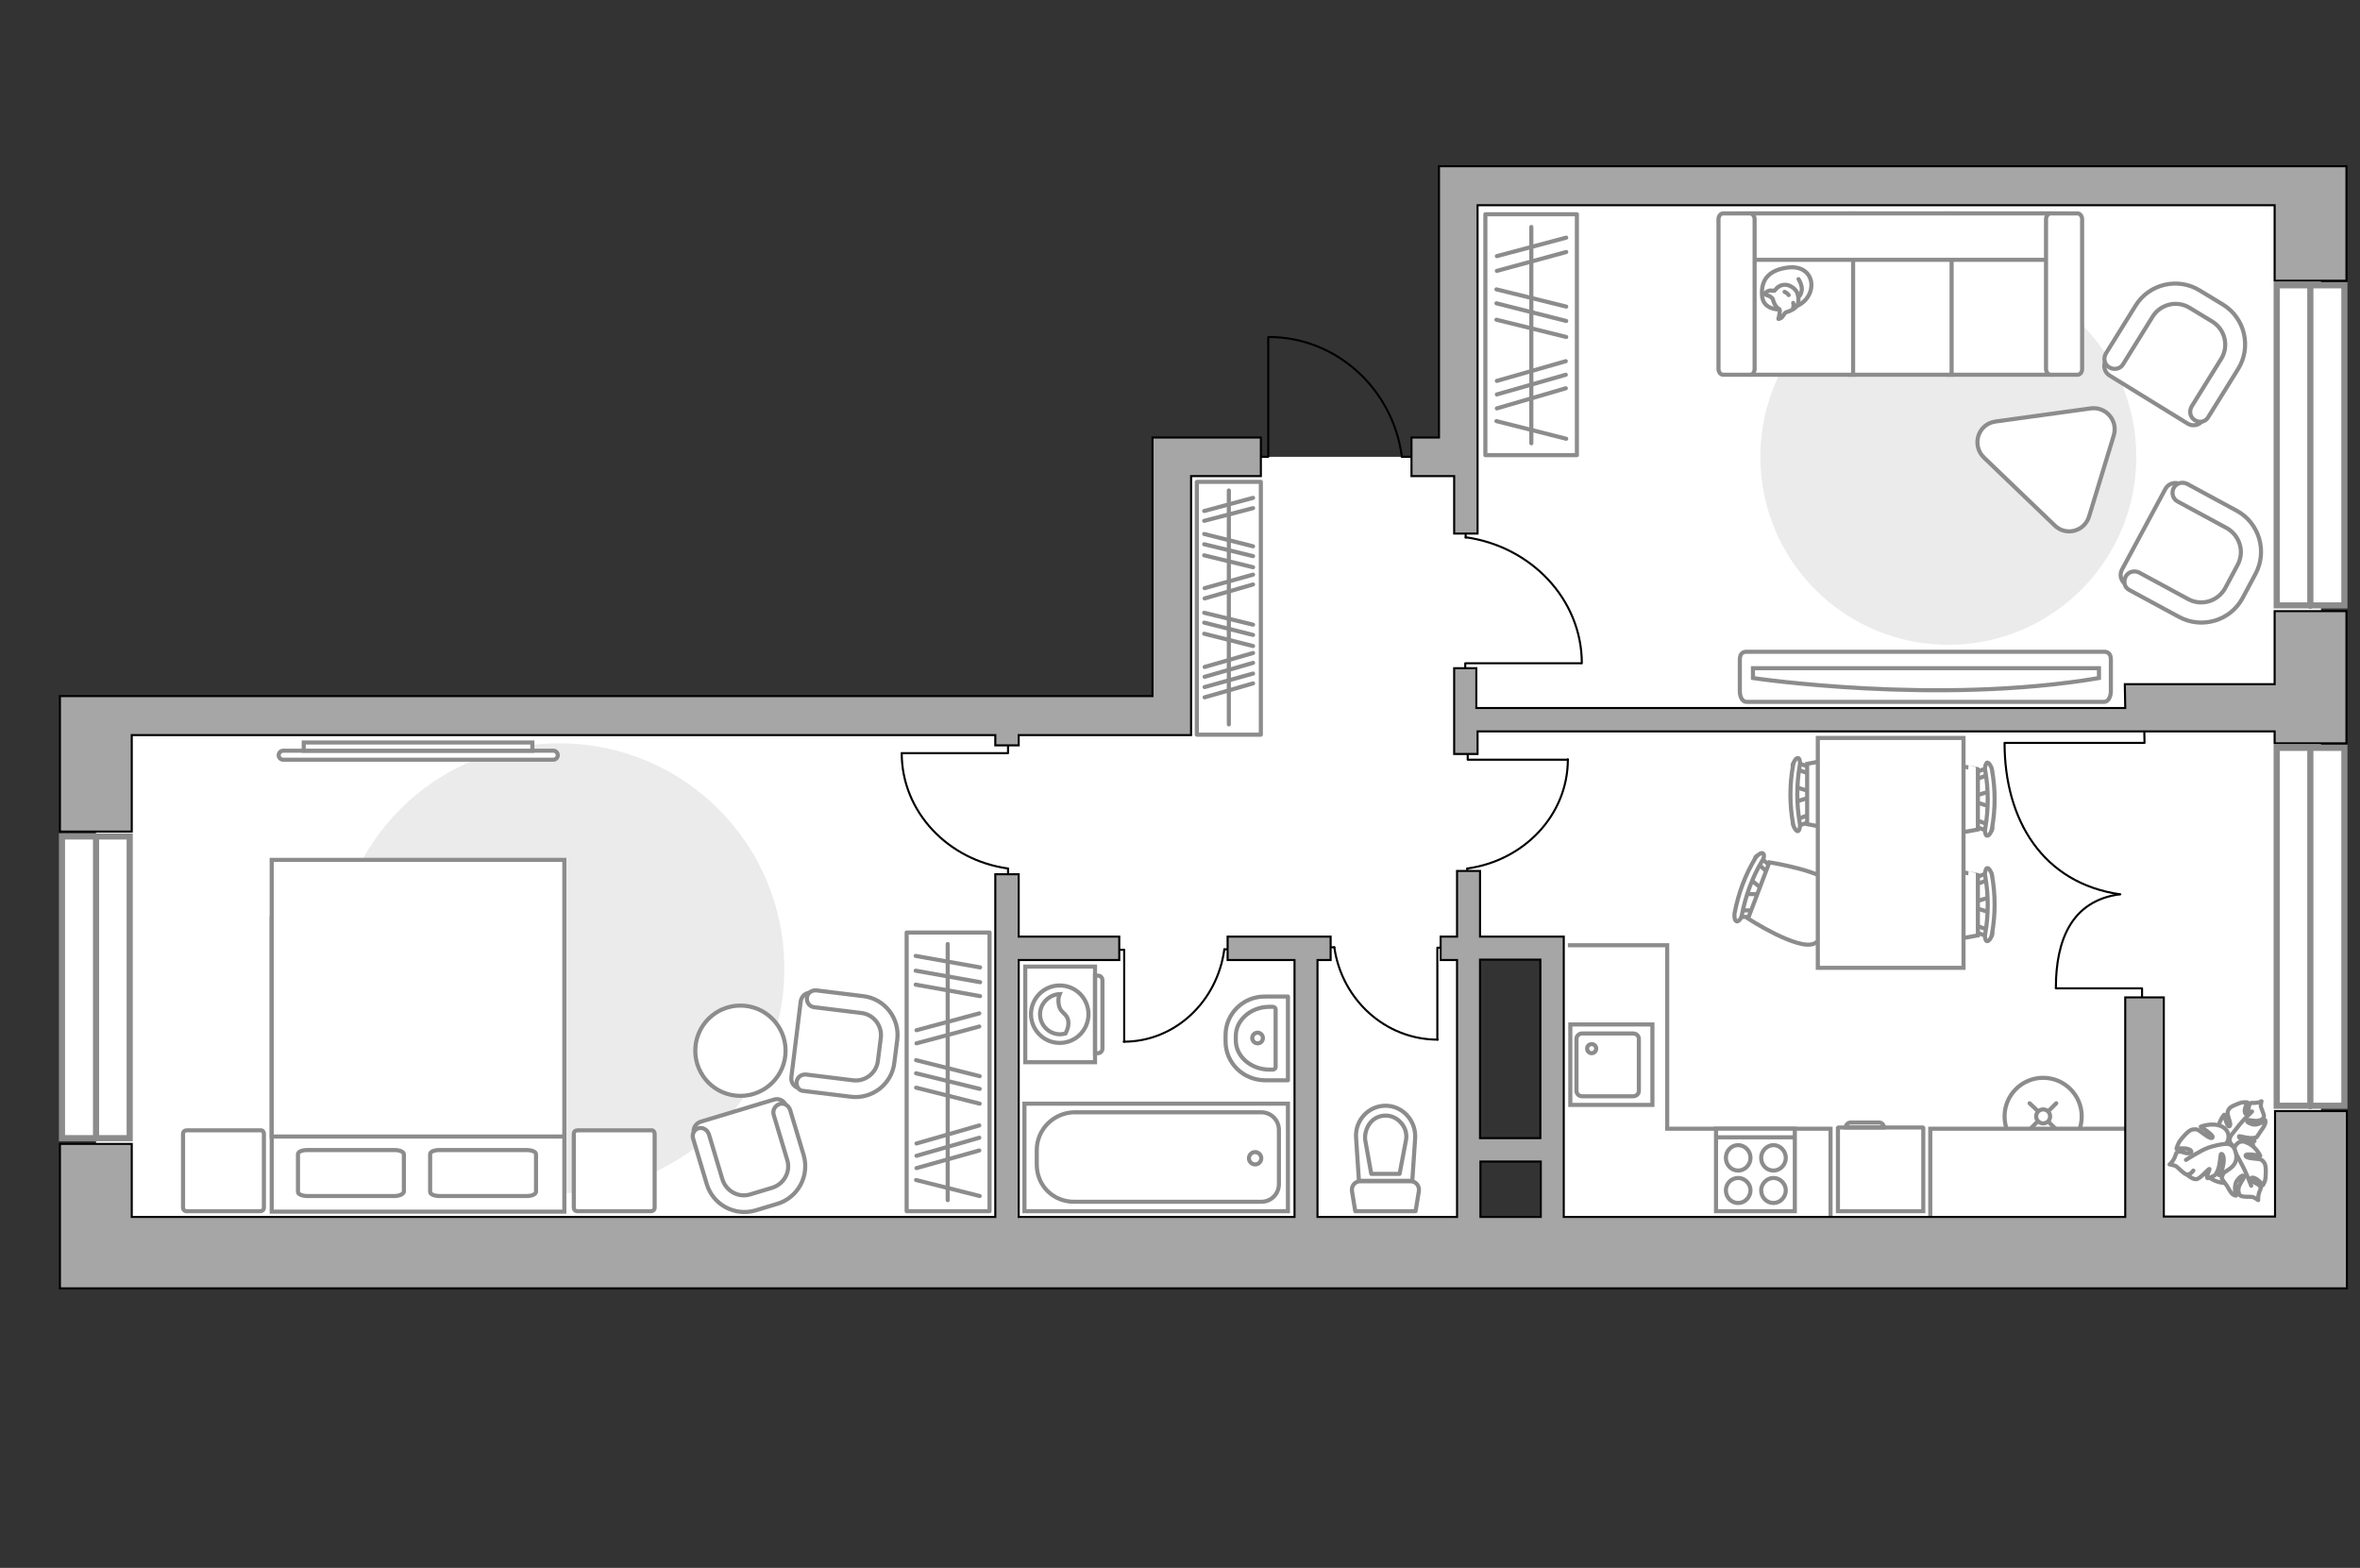
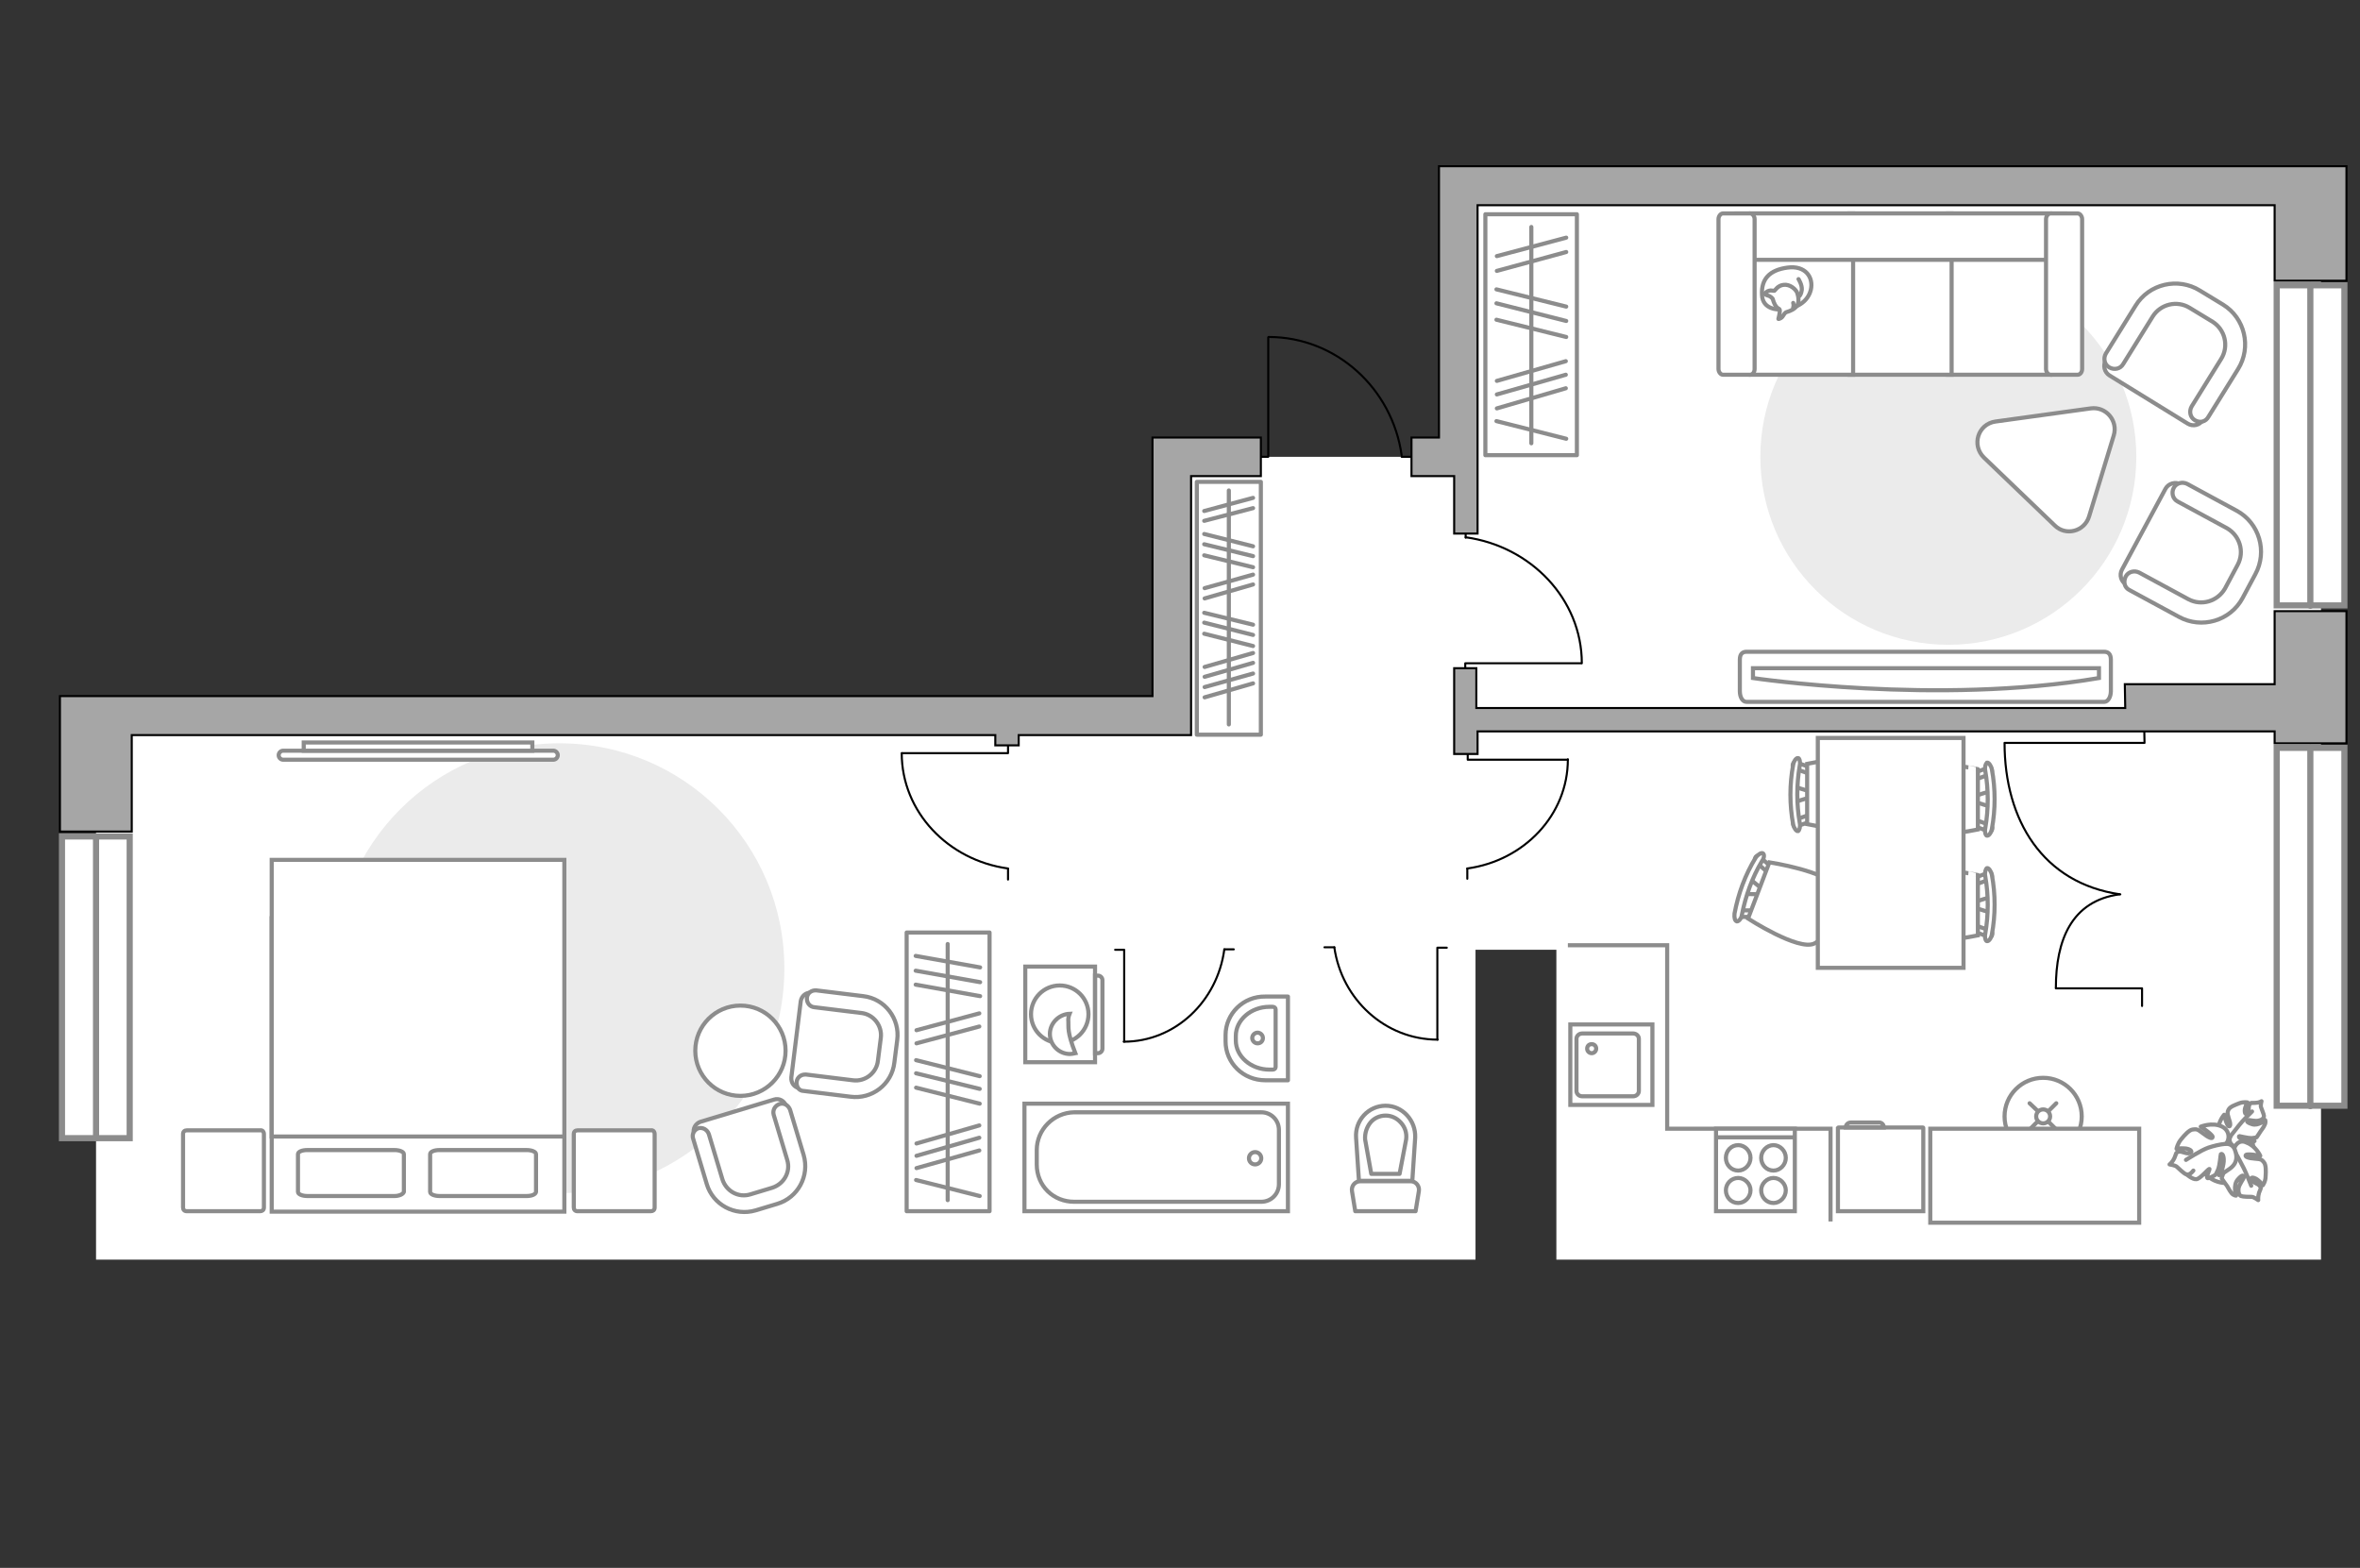
<svg xmlns="http://www.w3.org/2000/svg" version="1.1" id="Слой_1" x="0px" y="0px" viewBox="0 0 575 382" style="enable-background:new 0 0 575 382;" xml:space="preserve">
  <rect x="0" y="0" width="575" height="382" fill="#333333" stroke="none" />
  <style type="text/css">
	.st0{fill:#FFFFFF;}
	.st1{fill:#EBEBEB;}
	.st2{fill:none;stroke:#8C8C8C;stroke-miterlimit:10;}
	.st3{fill:#FFFFFF;stroke:#8C8C8C;stroke-miterlimit:10;}
	.st4{fill:none;stroke:#8C8C8C;stroke-linecap:round;stroke-linejoin:round;stroke-miterlimit:10;}
	.st5{fill:#FFFFFF;stroke:#8C8C8C;stroke-linecap:round;stroke-linejoin:round;stroke-miterlimit:10;}
	.st6{fill:none;stroke:#000000;stroke-width:0.5;stroke-linecap:round;stroke-linejoin:round;stroke-miterlimit:10;}
	.st7{fill:#FFFFFF;stroke:#8C8C8C;stroke-linecap:round;stroke-miterlimit:10;}
	.st8{fill:none;stroke:#8C8C8C;stroke-linecap:round;stroke-miterlimit:10;}
	.st9{fill-rule:evenodd;clip-rule:evenodd;fill:#FFFFFF;fill-opacity:0.1;stroke:#8C8C8C;stroke-miterlimit:10;}
	.st10{fill:#FFFFFF;stroke:#8C8C8C;stroke-width:1.5;stroke-linecap:round;stroke-miterlimit:10;}
	.st11{fill:none;stroke:#8C8C8C;stroke-width:1.5;stroke-linecap:round;stroke-miterlimit:10;}
	.st12{fill:#A6A6A6;stroke:#000000;stroke-width:0.5;stroke-miterlimit:10;}
</style>
  <g id="bg_1_">
    <rect x="23.4" y="176.5" class="st0" width="336.1" height="130.4" />
    <rect x="284.8" y="111.3" class="st0" width="278.2" height="120.1" />
    <rect x="379.2" y="44.6" class="st0" width="186.3" height="262.3" />
    <rect x="354.7" y="44.6" class="st0" width="31.4" height="101.1" />
  </g>
  <g id="furniture_1_">
    <path id="Vector_00000075145303210579275580000016797890836777779864_" class="st1" d="M136.3,290.7c-30.3,0-54.8-24.5-54.8-54.8   s24.5-54.8,54.8-54.8s54.8,24.5,54.8,54.8C191.2,266.2,166.6,290.7,136.3,290.7z" />
    <path id="Vector_00000030480504086115608530000001941295679282917805_" class="st1" d="M474.7,157.1c-25.3,0-45.8-20.5-45.8-45.8   s20.5-45.8,45.8-45.8s45.8,20.5,45.8,45.8S500,157.1,474.7,157.1z" />
    <g>
      <path id="Vector_8_00000027565074273539671300000015508894497805702288_" class="st2" d="M448,274.7h20.5c0.1,0,0.1,0.1,0.1,0.1    v20.3h-20.8v-20.3C447.9,274.7,447.9,274.7,448,274.7z" />
      <path id="Vector_9_00000053533023604835474300000013370406380197964210_" class="st2" d="M459,274.7h-9.3c0-0.7,0.6-1.2,1.2-1.2    h6.8C458.4,273.4,459,274,459,274.7z" />
    </g>
    <g>
      <path id="Vector_52_00000160173586735004472110000010258275149989947788_" class="st3" d="M533,103.2l-19-11.7    c-1.3-0.8-1.7-2.5-0.9-3.8l8.1-13.1c2.9-4.8,9.3-6.3,14-3.3l6.3,3.9c4.8,2.9,6.3,9.3,3.3,14l-8.1,13.1    C536,103.6,534.3,104,533,103.2z" />
      <path id="Vector_53_00000160150256993215242170000005403483098610691209_" class="st3" d="M534.8,102.4c-1.2-0.7-1.5-2.2-0.8-3.4    l7.2-11.6c1.9-3.1,0.9-7.1-2.1-9l-5.6-3.4c-3.1-1.9-7.1-0.9-9,2.1l-7.2,11.6c-0.7,1.2-2.2,1.5-3.4,0.8s-1.5-2.2-0.8-3.4l7.2-11.6    c3.3-5.4,10.4-7,15.7-3.7l5.6,3.4c5.4,3.3,7,10.4,3.7,15.7l-7.2,11.6C537.4,102.8,536,103.1,534.8,102.4z" />
    </g>
    <g>
      <path id="Vector_52_1_" class="st3" d="M517,138.8l10.6-19.7c0.7-1.3,2.4-1.8,3.7-1.1l13.6,7.3c5,2.6,6.8,8.9,4.1,13.8l-3.5,6.5    c-2.6,5-8.9,6.8-13.8,4.1l-13.6-7.3C516.8,141.8,516.3,140.1,517,138.8z" />
      <path id="Vector_53_1_" class="st3" d="M517.9,140.5c0.6-1.2,2.1-1.6,3.3-1l12,6.5c3.2,1.7,7.1,0.5,8.9-2.6l3.1-5.8    c1.7-3.2,0.5-7.1-2.6-8.9l-12-6.5c-1.2-0.6-1.6-2.1-1-3.3c0.6-1.2,2.1-1.6,3.3-1l12,6.5c5.6,3,7.6,10,4.6,15.5l-3.1,5.8    c-3,5.6-10,7.6-15.5,4.6l-12-6.5C517.6,143.2,517.3,141.8,517.9,140.5z" />
    </g>
    <g>
      <rect x="220.9" y="227.2" class="st4" width="20.2" height="67.9" />
      <line class="st4" x1="223.1" y1="232.9" x2="238.8" y2="235.7" />
      <line class="st4" x1="223.1" y1="236.5" x2="238.8" y2="239.3" />
      <line class="st4" x1="223.3" y1="278.6" x2="238.6" y2="274.2" />
      <line class="st4" x1="223.3" y1="281.6" x2="238.6" y2="277.2" />
      <line class="st4" x1="223.3" y1="284.6" x2="238.6" y2="280.3" />
      <line class="st4" x1="223.1" y1="239.9" x2="238.8" y2="242.7" />
      <line class="st4" x1="223.3" y1="251" x2="238.6" y2="246.9" />
      <line class="st4" x1="223.3" y1="254.2" x2="238.6" y2="250.1" />
      <line class="st4" x1="223.2" y1="258.3" x2="238.7" y2="262.2" />
      <line class="st4" x1="223.2" y1="265" x2="238.7" y2="268.9" />
      <line class="st4" x1="223.2" y1="287.5" x2="238.7" y2="291.4" />
      <line class="st4" x1="223.2" y1="261.5" x2="238.7" y2="265.3" />
      <line class="st4" x1="230.9" y1="230" x2="230.9" y2="292.4" />
    </g>
    <g>
      <rect x="361.9" y="52.2" class="st4" width="22.3" height="58.7" />
      <line class="st4" x1="364.7" y1="92.8" x2="381.5" y2="88" />
      <line class="st4" x1="364.7" y1="96.1" x2="381.5" y2="91.3" />
      <line class="st4" x1="364.7" y1="99.5" x2="381.5" y2="94.6" />
      <line class="st4" x1="364.7" y1="62.4" x2="381.6" y2="57.9" />
      <line class="st4" x1="364.7" y1="66" x2="381.6" y2="61.4" />
      <line class="st4" x1="364.6" y1="70.5" x2="381.6" y2="74.7" />
      <line class="st4" x1="364.6" y1="77.9" x2="381.6" y2="82.1" />
      <line class="st4" x1="364.6" y1="102.6" x2="381.6" y2="106.9" />
      <line class="st4" x1="364.6" y1="73.9" x2="381.6" y2="78.2" />
      <line class="st4" x1="373.1" y1="55.3" x2="373.1" y2="108" />
    </g>
    <g>
      <rect x="291.6" y="117.4" class="st4" width="15.6" height="61.6" />
      <line class="st4" x1="293.5" y1="145.8" x2="305.3" y2="142.4" />
      <line class="st4" x1="293.5" y1="143.3" x2="305.3" y2="140" />
      <line class="st4" x1="293.4" y1="124.5" x2="305.3" y2="121.3" />
      <line class="st4" x1="293.4" y1="126.9" x2="305.3" y2="123.8" />
      <line class="st4" x1="293.4" y1="130.1" x2="305.3" y2="133.1" />
      <line class="st4" x1="293.4" y1="135.3" x2="305.3" y2="138.2" />
      <line class="st4" x1="293.4" y1="132.6" x2="305.3" y2="135.5" />
      <line class="st4" x1="293.5" y1="164.9" x2="305.3" y2="161.5" />
      <line class="st4" x1="293.5" y1="162.5" x2="305.3" y2="159.1" />
      <line class="st4" x1="293.5" y1="169.9" x2="305.3" y2="166.5" />
      <line class="st4" x1="293.5" y1="167.4" x2="305.3" y2="164.1" />
      <line class="st4" x1="293.4" y1="149.3" x2="305.3" y2="152.2" />
      <line class="st4" x1="293.4" y1="154.4" x2="305.3" y2="157.4" />
      <line class="st4" x1="293.4" y1="151.7" x2="305.3" y2="154.7" />
      <line class="st4" x1="299.4" y1="119.5" x2="299.4" y2="176.5" />
    </g>
    <g>
      <path id="Vector_60_00000155865228102978628890000014522066285877303177_" class="st3" d="M545.7,275.2c3.4,1.8,4.6,6.1,2.8,9.4    c-1.8,3.4-6.1,4.6-9.4,2.8c-3.4-1.8-4.6-6.1-2.8-9.4C538.1,274.6,542.3,273.4,545.7,275.2z" />
      <path class="st5" d="M543.4,277c0,0-0.6,1.1,0.5,2c1,0.9,2.3,1.4,3.8,0.3c1.5-1.2,1.6-1.3,1.6-1.3s-2.1,0.1-3-0.4    c-1-0.4-0.8-0.8-0.7-0.8s2,0.5,3,0.5c1-0.1,1.2-0.2,1.2-0.2s0.9-1.3,1-1.5s0.8-1,1-1.6c0.3-0.6,0.1-1.1,0.1-1.1s-1.7,1.5-3.2,1    s-1.3-0.8-1-1c0.3-0.1,1.8,0.4,2.7,0.1c0.9-0.2,1.2-0.7,1.2-1.1s-0.6-1.7-0.7-2.1c-0.2-0.4,0.1-1.5,0.1-1.5s-0.6,0.4-1.5,0.4    c-1,0.1-1-0.2-1.4,0.4s0,1.6-0.6,2.2c-0.5,0.5-0.7-0.5-0.5-1.3s0.6-1.4,0.6-1.4s-1-0.2-2,0.2s-2.2,0.8-2.6,1.5    c-0.3,0.6-0.4,0.8,0,2.1c0.5,1.3,0.5,2.2,0,2s-1.1-2.8-1.1-2.8s-1.5,1.7-1.4,3.7C540.5,277.1,542.5,277.5,543.4,277z" />
      <path class="st4" d="M548.7,270.8c0,0-2.3,2.2-3.2,3.4c-0.6,0.8-1.7,2.2-2.2,2.8c-0.7,0.9-1.1,1.9-1.2,3" />
      <path class="st5" d="M544.3,280.4c0,0-0.9-1.1-2.3-0.4c-1.4,0.7-2.6,1.8-2,4c0.5,2.2,0.6,2.3,0.6,2.3s0.9-2.2,1.8-3.1    c0.9-0.9,1.3-0.5,1.2-0.4c0,0.1-1.5,1.9-1.9,3s-0.4,1.3-0.4,1.3s1,1.5,1.2,1.7s0.7,1.3,1.2,1.9s1.1,0.6,1.1,0.6s-0.8-2.5,0.4-3.9    s1.5-1,1.5-0.6s-1.2,1.8-1.3,2.8s0.2,1.6,0.6,1.8c0.5,0.2,2.1,0.2,2.6,0.2s1.6,0.8,1.6,0.8s-0.1-0.8,0.2-1.8    c0.4-1.1,0.6-1,0.2-1.6c-0.4-0.7-1.8-0.8-2.1-1.6c-0.3-0.8,0.9-0.5,1.6,0.1c0.8,0.6,1.2,1.3,1.2,1.3s0.7-0.9,0.7-2.2    c0.1-1.3,0.1-2.8-0.4-3.4s-0.6-0.8-2.2-0.9c-1.6-0.1-2.6-0.5-2.2-0.9c0.4-0.4,3.5,0.2,3.5,0.2s-1.1-2.4-3.3-3.2    C545.5,277.4,544.2,279.3,544.3,280.4z" />
      <path class="st4" d="M548.5,288.9c0,0-1.3-3.4-2.2-5c-0.5-1-1.5-2.9-2-3.6c-0.6-1.1-1.5-2-2.6-2.7" />
      <g>
        <path class="st5" d="M534.4,285.2c-0.7,0.9-1.3,1.1-1.8,0.9s-1.8-1.4-2.2-1.8s-1.8-0.6-1.8-0.6s0.7-0.5,1.2-1.6s0.2-1.2,1-1.5     c0.8-0.2,2,0.7,2.8,0.3c0.9-0.4-0.3-1.1-1.4-1.1c-1.1-0.1-1.9,0.1-1.9,0.1s0.2-1.2,1.1-2.3c0.9-1.1,2-2.3,2.8-2.4     c0.9-0.1,1.1-0.2,2.5,0.9s2.4,1.5,2.4,0.9s-2.9-2.5-2.9-2.5s2.7-1.1,5-0.1s2,3.5,1.1,4.3c0,0,1.6-0.2,2.2,1.4     c0.6,1.6,0.7,3.3-1.3,4.7s-2.2,1.4-2.2,1.4s0.9-2.4,0.8-3.8c-0.1-1.4-0.6-1.3-0.7-1.2c-0.1,0.1-0.2,2.6-0.7,3.8s-0.7,1.3-0.7,1.3     s-1.7,1-1.9,0.7c-0.3-0.4,0.7-2.2,0.5-2.2c-0.3,0-2.3,2.5-3.2,2.5c-0.9,0.1-2.4-1.2-2.4-1.2" />
        <path class="st4" d="M532.6,282.6c0,0,3.7-2.4,5.5-3c1.2-0.4,2.8-0.8,4.1-0.9" />
      </g>
    </g>
    <g id="Group_31_00000130622325181315294660000015592597653979010235_">
      <path id="Vector_149_00000013154000544248549330000000542924032948318868_" class="st6" d="M350.2,253.3v-22.4h2.3" />
      <path id="Vector_150_00000013904756880776469750000016925590669200251813_" class="st6" d="M322.7,230.8h2.4" />
      <path id="Vector_151_00000033337800047381303240000001565538765713696148_" class="st6" d="M325.1,230.8    c1.8,12.7,12.4,22.5,25.2,22.5" />
    </g>
    <g id="Group_31_00000116204241584234206750000014409782242725080712_">
      <path id="Vector_149_00000034789952724339089340000013524802842216026290_" class="st6" d="M273.9,253.8v-22.4h-2.2" />
      <path id="Vector_150_00000091701261019490179530000006895541952108592785_" class="st6" d="M300.6,231.3h-2.3" />
      <path id="Vector_151_00000139974439615599878560000005944309675184962712_" class="st6" d="M298.3,231.3    c-1.7,12.7-12,22.5-24.5,22.5" />
    </g>
    <g id="Group_31_00000102512791391065955420000017273051963577647760_">
      <path id="Vector_149_00000168107196044329603360000007454452092725499542_" class="st6" d="M219.8,183.5h25.8v-2.6" />
      <path id="Vector_150_00000173852026310857107740000011221697594925516477_" class="st6" d="M245.6,214.3v-2.6" />
      <path id="Vector_151_00000026133891913199674960000014792840686473856926_" class="st6" d="M245.6,211.6    c-14.6-2-25.9-13.8-25.9-28.1" />
    </g>
    <g id="Group_31_00000036244369007399799620000013821587702531533217_">
      <path id="Vector_149_00000181790486875463271050000016437323868999675814_" class="st6" d="M385.2,161.6h-28.2v2.8" />
      <path id="Vector_150_00000116218881750423991730000018155183043123148416_" class="st6" d="M357.1,128.1v2.9" />
      <path id="Vector_151_00000120559424744436132120000000471914239950574996_" class="st6" d="M357.1,130.9    c15.9,2.2,28.3,15.1,28.3,30.7" />
    </g>
    <g id="Group_31_00000115480371715942689210000004517953231001040549_">
      <path id="Vector_149_00000139267177200338421380000017371545166063626387_" class="st6" d="M382,185.1h-24.4v-2.4" />
      <path id="Vector_150_00000170265464933673734070000008933863925238767779_" class="st6" d="M357.5,214.1v-2.5" />
      <path id="Vector_151_00000127722682855235440770000004426293733529292675_" class="st6" d="M357.5,211.6    c13.8-1.9,24.5-13,24.5-26.6" />
    </g>
    <g id="Group_2_00000014604623864845373200000005425282852123696052_">
      <g id="Group_3_00000077285083253088264500000012051855386260157850_">
        <path id="Vector_10_00000040562570405277846480000009712296281882732205_" class="st3" d="M425,217.8l4.4,0.1l0.3-1l-3.4-2.8     L425,217.8z" />
      </g>
      <g id="Group_4_00000031184682924046204770000010082545273691200418_">
        <path id="Vector_11_00000042709999417250034810000004483729087784459138_" class="st3" d="M431.4,211.9c0.1-0.3,0-0.7-0.1-0.9     l-2.7-2.4c-0.2-0.2-0.7-0.1-0.9,0.3c-0.2,0.4-0.2,0.9,0,1l2.7,2.4c0.2,0.2,0.7,0.1,0.9-0.3C431.4,212,431.4,211.9,431.4,211.9z" />
      </g>
      <g id="Group_5_00000054946339764683276530000003493659390478397846_">
        <path id="Vector_12_00000141435888308803775390000001587706643197408689_" class="st3" d="M427.4,222.8c0-0.1,0-0.1,0.1-0.2     c0.1-0.4-0.1-0.8-0.4-0.8h-3.6c-0.3,0-0.7,0.3-0.7,0.8c-0.1,0.4,0.1,0.8,0.4,0.8h3.6C426.9,223.4,427.3,223.2,427.4,222.8z" />
      </g>
      <path id="Vector_13_00000158715897384435754180000014915529782469003393_" class="st3" d="M442,229.9c3.4-1.5,6.6-10.4,5.2-13.7    c-1.8-3.9-16.1-6.1-16.1-6.1l-5.2,13.7C425.9,223.8,438.1,231.7,442,229.9z" />
      <path id="Vector_14_00000137103267373641923870000001080172192208433333_" class="st3" d="M424.4,222.9c0.9-4.6,2.5-9.1,4.9-13.1    c0.6-0.8,0.6-1.7,0.2-1.9c-0.3-0.2-1.1,0.2-1.7,1c-2.6,4.2-4.3,8.9-5.2,13.7c-0.1,1,0.1,1.8,0.6,1.9    C423.6,224.5,424.3,223.8,424.4,222.9z" />
    </g>
    <g id="Group_2_00000165233241932247119970000010657492999912991667_">
      <g id="Group_3_00000003824474004462451690000001431830053127781277_">
        <path id="Vector_10_00000066506493271875371160000017326390418773413770_" class="st3" d="M484.8,218.6l-4.2,1.3v1.1l4.2,1.3     V218.6z" />
      </g>
      <g id="Group_4_00000087395529046263596790000015706906654773966239_">
        <path id="Vector_11_00000101786358778765642370000014667468555559521958_" class="st3" d="M480.9,226.3c0,0.3,0.2,0.7,0.4,0.8     l3.4,1.2c0.3,0.1,0.6-0.1,0.7-0.6c0.1-0.4-0.1-0.9-0.3-0.9l-3.4-1.2c-0.3-0.1-0.6,0.1-0.7,0.6     C480.9,226.2,480.9,226.2,480.9,226.3z" />
      </g>
      <g id="Group_5_00000067920353807483501010000016142796426484790160_">
        <path id="Vector_12_00000129174484223004370520000000479972293527070849_" class="st3" d="M480.9,214.6c0,0.1,0,0.1,0,0.2     c0.1,0.4,0.3,0.7,0.7,0.6l3.4-1.2c0.3-0.1,0.4-0.6,0.3-1s-0.3-0.7-0.7-0.6l-3.4,1.2C481.1,214,480.9,214.3,480.9,214.6z" />
      </g>
      <path id="Vector_13_00000154383648567997205670000013380213040612547507_" class="st3" d="M464.7,213.2c-2.6,2.6-2.6,12.1,0,14.7    c3,3,17.2,0,17.2,0v-14.7C481.9,213.2,467.7,210.1,464.7,213.2z" />
      <path id="Vector_14_00000106862433496703151930000011318624090932527757_" class="st3" d="M483.7,213.5c0.8,4.6,0.8,9.3,0,14    c-0.2,0.9,0.1,1.8,0.4,1.8c0.4,0.1,1-0.6,1.2-1.6c0.9-4.8,0.9-9.8,0-14.6c-0.2-0.9-0.8-1.7-1.2-1.6    C483.8,211.7,483.5,212.6,483.7,213.5z" />
    </g>
    <g id="Group_2_00000114050440454189790860000001963902829117333138_">
      <g id="Group_3_00000035530920926952002150000000014570961601226393_">
        <path id="Vector_10_00000092422086933453510200000005668317100759484828_" class="st3" d="M484.8,192.8l-4.2,1.3v1.1l4.2,1.3     V192.8z" />
      </g>
      <g id="Group_4_00000085220093713728447880000014650659768452683696_">
        <path id="Vector_11_00000023975797221510000820000015009825622966083262_" class="st3" d="M480.9,200.6c0,0.3,0.2,0.7,0.4,0.8     l3.4,1.2c0.3,0.1,0.6-0.1,0.7-0.6c0.1-0.4-0.1-0.9-0.3-0.9l-3.4-1.2c-0.3-0.1-0.6,0.1-0.7,0.6     C480.9,200.5,480.9,200.6,480.9,200.6z" />
      </g>
      <g id="Group_5_00000165203672178920226870000000500326516586366349_">
        <path id="Vector_12_00000129174841709240009020000017530903575084609449_" class="st3" d="M480.9,189c0,0.1,0,0.1,0,0.2     c0.1,0.4,0.3,0.7,0.7,0.6l3.4-1.2c0.3-0.1,0.4-0.6,0.3-1s-0.3-0.7-0.7-0.6l-3.4,1.2C481.1,188.3,480.9,188.7,480.9,189z" />
      </g>
      <path id="Vector_13_00000002385511520480427160000017616572751726328715_" class="st3" d="M464.7,187.4c-2.6,2.6-2.6,12.1,0,14.7    c3,3,17.2,0,17.2,0v-14.7C481.9,187.4,467.7,184.4,464.7,187.4z" />
      <path id="Vector_14_00000152967079013052663350000008791062719207779731_" class="st3" d="M483.7,187.8c0.8,4.6,0.8,9.3,0,14    c-0.2,0.9,0.1,1.8,0.4,1.8c0.4,0.1,1-0.6,1.2-1.6c0.9-4.8,0.9-9.8,0-14.6c-0.2-0.9-0.8-1.7-1.2-1.6    C483.8,186.1,483.5,186.9,483.7,187.8z" />
    </g>
    <g id="Group_2_00000098210892108769908050000005221908165396946818_">
      <g id="Group_3_00000029766508409387591470000004643434945165325485_">
        <path id="Vector_10_00000087372332796388315440000016200272586514984841_" class="st3" d="M437.3,195.4l4.2-1.3v-1.1l-4.2-1.3     V195.4z" />
      </g>
      <g id="Group_4_00000156560488304288241910000012516389236567247530_">
        <path id="Vector_11_00000180330137240120017660000000370000582312841150_" class="st3" d="M441.3,187.7c0-0.3-0.2-0.7-0.4-0.8     l-3.4-1.2c-0.3-0.1-0.6,0.1-0.7,0.6s0.1,0.9,0.3,0.9l3.4,1.2c0.3,0.1,0.6-0.1,0.7-0.6C441.3,187.8,441.3,187.8,441.3,187.7z" />
      </g>
      <g id="Group_5_00000047774753303629442100000016516815730748050839_">
        <path id="Vector_12_00000064312442468590583470000010436063073162447256_" class="st3" d="M441.3,199.4c0-0.1,0-0.1,0-0.2     c-0.1-0.4-0.3-0.7-0.7-0.6l-3.4,1.2c-0.3,0.1-0.4,0.6-0.3,1c0.1,0.4,0.3,0.7,0.7,0.6l3.4-1.2C441.1,200,441.3,199.7,441.3,199.4z     " />
      </g>
      <path id="Vector_13_00000000213009804035121330000010516117188459659909_" class="st3" d="M457.5,200.8c2.6-2.6,2.6-12.1,0-14.7    c-3-3-17.2,0-17.2,0v14.7C440.3,200.8,454.5,203.8,457.5,200.8z" />
      <path id="Vector_14_00000004519644916429358610000017111467148273535905_" class="st3" d="M438.5,200.5c-0.8-4.6-0.8-9.3,0-14    c0.2-0.9-0.1-1.8-0.4-1.8c-0.4-0.1-1,0.6-1.2,1.6c-0.9,4.8-0.9,9.8,0,14.6c0.2,0.9,0.8,1.7,1.2,1.6    C438.4,202.3,438.7,201.4,438.5,200.5z" />
    </g>
    <path id="Vector_35_00000005968611647338001790000004229172818205715380_" class="st3" d="M478.4,235.8v-56h-35.5v45.3v10.7H478.4z   " />
    <g>
      <g>
        <polyline class="st6" points="500.9,240.8 521.9,240.8 521.9,245.1    " />
        <path class="st6" d="M516.4,217.9c-11.7,1.6-15.5,11.2-15.5,22.8" />
      </g>
      <g>
        <polyline class="st6" points="488.5,181 522.5,181 522.4,175.8    " />
        <path class="st6" d="M516.6,217.9c-18.9-2.7-28.2-18.1-28.2-36.9" />
      </g>
    </g>
    <g>
      <circle class="st7" cx="497.8" cy="272" r="9.4" />
      <line class="st8" x1="494.5" y1="268.8" x2="496.4" y2="270.6" />
      <circle class="st7" cx="497.8" cy="272" r="1.7" />
      <line class="st8" x1="499.1" y1="273.3" x2="501" y2="275.2" />
      <line class="st8" x1="494.5" y1="275.2" x2="496.4" y2="273.3" />
      <line class="st8" x1="499.1" y1="270.7" x2="501" y2="268.8" />
    </g>
    <g>
      <path id="Vector_52_00000125585434001740223910000011755766813300263578_" class="st3" d="M192.8,262.5l2.3-18.6    c0.2-1.2,1.3-2.2,2.6-2l12.8,1.6c4.7,0.6,8,4.9,7.4,9.6l-0.8,6.2c-0.6,4.7-4.9,8-9.6,7.4l-12.8-1.6    C193.5,264.9,192.7,263.8,192.8,262.5z" />
      <path id="Vector_53_00000138568535603995769450000001763642415526219654_" class="st3" d="M194.1,263.6c0.1-1.1,1.1-1.9,2.3-1.8    l11.4,1.4c3,0.4,5.8-1.8,6.1-4.8l0.7-5.5c0.4-3-1.8-5.8-4.8-6.1l-11.4-1.4c-1.1-0.1-1.9-1.1-1.8-2.3c0.1-1.1,1.1-1.9,2.3-1.8    l11.4,1.4c5.3,0.6,9,5.5,8.3,10.7l-0.7,5.5c-0.6,5.3-5.5,9-10.7,8.3l-11.4-1.4C194.7,265.8,194,264.8,194.1,263.6z" />
    </g>
    <g>
      <path id="Vector_52_00000163039554061006928000000008494584527822340014_" class="st3" d="M170.7,273.3l17.9-5.4    c1.2-0.4,2.5,0.3,2.9,1.5l3.7,12.4c1.4,4.5-1.2,9.3-5.8,10.7l-6,1.8c-4.5,1.4-9.3-1.2-10.7-5.8l-3.6-12.3    C168.7,275,169.5,273.7,170.7,273.3z" />
      <path id="Vector_53_00000003102871039575127920000017391778848035984030_" class="st3" d="M170.1,274.9c1.1-0.3,2.2,0.3,2.6,1.4    l3.3,11c0.9,2.9,3.9,4.6,6.8,3.7l5.3-1.6c2.9-0.9,4.6-3.9,3.7-6.8l-3.3-11c-0.3-1.1,0.3-2.2,1.4-2.6s2.2,0.3,2.6,1.4l3.3,11    c1.5,5.1-1.4,10.4-6.4,11.9l-5.3,1.6c-5.1,1.5-10.4-1.4-11.9-6.4l-3.3-11C168.5,276.4,169.1,275.3,170.1,274.9z" />
    </g>
    <g>
      <path id="Vector_98_00000105425387522278185410000005695311832949253286_" class="st3" d="M66.2,223.7h71.3v71.5H66.2V223.7z" />
      <path id="Vector_99_00000018917396850497122000000015141579838397330313_" class="st3" d="M137.5,209.5H66.2v67.4h62.9h8.4v-9.1    L137.5,209.5L137.5,209.5z" />
      <path id="Vector_100_00000018217196636138400720000018320267460342609846_" class="st4" d="M96.1,291.4H74.9c-1.2,0-2.3-0.4-2.3-1    v-9.2c0-0.6,1-1,2.3-1h21.2c1.2,0,2.3,0.4,2.3,1v9.2C98.2,291,97.2,291.4,96.1,291.4z" />
      <path id="Vector_101_00000098184982735888057480000002683621049341155499_" class="st4" d="M128.3,291.4h-21.2    c-1.2,0-2.3-0.4-2.3-1v-9.2c0-0.6,1-1,2.3-1h21.2c1.2,0,2.3,0.4,2.3,1v9.2C130.5,291,129.6,291.4,128.3,291.4z" />
    </g>
    <path id="Vector_5_00000170970736634899112300000007452119101066432948_" class="st5" d="M159.5,276.3v17.9c0,0.6-0.4,0.9-0.9,0.9   h-17.9c-0.6,0-0.9-0.4-0.9-0.9v-17.9c0-0.6,0.4-0.9,0.9-0.9h17.9C159.1,275.3,159.5,275.7,159.5,276.3z" />
    <path id="Vector_5_1_" class="st5" d="M64.3,276.3v17.9c0,0.6-0.4,0.9-0.9,0.9H45.5c-0.6,0-0.9-0.4-0.9-0.9v-17.9   c0-0.6,0.4-0.9,0.9-0.9h17.9C63.9,275.3,64.3,275.7,64.3,276.3z" />
    <g>
      <path class="st3" d="M69,182.9c-0.6,0-1.1,0.5-1.1,1.1s0.5,1.1,1.1,1.1h65.8c0.6,0,1.1-0.5,1.1-1.1s-0.5-1.1-1.1-1.1H69z" />
      <rect x="74" y="180.9" class="st3" width="55.7" height="2" />
    </g>
    <g>
      <g>
        <path class="st3" d="M266.8,258.8v-23.3h-17v23.3H266.8z" />
        <path class="st9" d="M268.6,255.5v-16.7c0-0.6-0.5-1.1-1.1-1.1h-0.7v18.9h0.7C268.1,256.6,268.6,256.1,268.6,255.5z" />
      </g>
      <g>
        <circle class="st3" cx="258.2" cy="247.1" r="7" />
-         <path class="st3" d="M260.3,249c-0.2-2.4-2.2-1.9-2.4-4.8c-0.1-0.9,0.1-1.5,0.3-2c-2.6,0.1-4.8,2.3-4.8,4.9     c0,2.7,2.2,4.9,4.9,4.9c0.4,0,0.8-0.1,1.3-0.2C259.9,251.2,260.4,250.2,260.3,249z" />
+         <path class="st3" d="M260.3,249c-0.1-0.9,0.1-1.5,0.3-2c-2.6,0.1-4.8,2.3-4.8,4.9     c0,2.7,2.2,4.9,4.9,4.9c0.4,0,0.8-0.1,1.3-0.2C259.9,251.2,260.4,250.2,260.3,249z" />
      </g>
    </g>
    <polyline class="st2" points="446,297.6 446,275 406.2,275 406.2,230.3 382,230.3  " />
    <rect x="470.3" y="275" class="st3" width="50.9" height="22.9" />
    <g>
      <path id="Vector_54_4_" class="st3" d="M499.5,52h-24.9v39.3h24.9V52z" />
      <path id="Vector_55_4_" class="st3" d="M475.5,52h-24.9v39.3h24.9V52z" />
      <path id="Vector_56_5_" class="st3" d="M451.5,52h-24.9v39.3h24.9V52z" />
      <path id="Vector_57_4_" class="st3" d="M500.8,63.3l2.3-11.3h-80v11.3H500.8z" />
      <path id="Vector_58_4_" class="st3" d="M498.5,53.4v36.5c0,0.7,0.5,1.4,1.1,1.4h6.6c0.6,0,1.1-0.6,1.1-1.4V53.4    c0-0.7-0.5-1.4-1.1-1.4h-6.6C499,52,498.5,52.7,498.5,53.4z" />
      <path id="Vector_59_4_" class="st3" d="M418.7,53.4v36.5c0,0.7,0.5,1.4,1.1,1.4h6.6c0.6,0,1.1-0.6,1.1-1.4V53.4    c0-0.7-0.5-1.4-1.1-1.4h-6.6C419.2,52,418.7,52.7,418.7,53.4z" />
      <g>
        <path class="st5" d="M433.6,75.4c0,0-4.2,0.2-4.3-3.6c-0.2-3.8,1.8-6,6.2-6.6s6.4,2.4,5.7,5.4C440.5,73.5,437.7,75.4,433.6,75.4z     " />
        <path class="st5" d="M431.9,72.8c0,0-0.4-0.6-1.2-0.8c-0.8-0.2-0.7-0.5-0.7-0.5s0.7-0.9,1.8-0.7c0.6,0.1,0.6,0,0.6,0     s0.8-1.3,2.2-1.4c1.5-0.2,3,1.1,3.3,2s0.5,2.3-0.1,3.1c-0.5,0.8-1.7,1.3-2.4,1.5c-0.7,0.1-0.9,1.2-1.5,1.5     c-0.6,0.3-0.6,0.2-0.6,0.2s0.5-1.9,0.3-2.3C433.5,75.1,432.6,75.3,431.9,72.8z" />
-         <path class="st5" d="M435.8,71.9c0,0-0.3-0.5-1-0.8" />
        <path class="st5" d="M436.9,73.8c0,0,0.2,0.6,0,1.1" />
        <path class="st4" d="M438.2,72.3c0,0,0.6-0.2,0.8-1.7c0.1-1.2-0.8-2.6-0.8-2.6" />
      </g>
    </g>
    <path class="st5" d="M509,125.8l6-19.7c1.1-3.6-1.9-7.1-5.6-6.6l-23.2,3.2c-4.3,0.6-5.9,5.8-2.8,8.8l17.2,16.5   C503.3,130.7,507.9,129.5,509,125.8z" />
    <circle class="st3" cx="180.4" cy="256" r="11" />
    <g>
      <path id="Vector_90_1_" class="st3" d="M425.5,171c-0.9,0-1.6-1.1-1.6-2.6v-7.7c0-1.4,0.7-1.9,1.6-1.9h87.2c0.9,0,1.6,0.5,1.6,1.9    v7.7c0,1.4-0.7,2.6-1.6,2.6H425.5z" />
      <path id="Vector_91_1_" class="st3" d="M511.4,162.8h-84.3l0,2.4c0,0,44.8,6.7,84.3,0L511.4,162.8z" />
    </g>
  </g>
  <g id="windows_1_">
    <g>
      <rect x="15.1" y="203.8" class="st10" width="16.5" height="73.5" />
      <line class="st11" x1="23.4" y1="203.8" x2="23.4" y2="277.3" />
    </g>
    <g>
      <rect x="554.7" y="182.2" class="st10" width="16.5" height="87.2" />
      <line class="st11" x1="562.9" y1="182.2" x2="562.9" y2="269.5" />
    </g>
    <g>
      <rect x="554.7" y="69.5" class="st10" width="16.5" height="78" />
      <line class="st11" x1="562.9" y1="69.5" x2="562.9" y2="147.6" />
    </g>
  </g>
  <g id="plan">
    <g id="Group_26_00000122723081460109964570000012956855195347095736_">
      <path id="Vector_130_00000015334859317955404780000003802963692951535754_" class="st4" d="M343.7,287.8h-12.3    c-1.2,0-2.2,1.1-2,2.4l0.8,4.9h14.7l0.8-4.9C345.9,289,345,287.8,343.7,287.8z" />
      <path id="Vector_131_00000015324162727337943840000009684950338571409054_" class="st4" d="M337.6,269.4c-4.2,0-7.5,3.6-7.2,7.8    l0.7,10.5h13l0.7-10.5C345,273,341.7,269.4,337.6,269.4z" />
      <path id="Vector_132_00000168081182614729333670000005004692900616850571_" class="st4" d="M334.1,286l-1.5-8.4    c-0.1-1.5,0.4-3,1.3-4.1s2.3-1.7,3.7-1.7c1.4,0,2.7,0.6,3.7,1.7s1.5,2.5,1.3,4.1L341,286H334.1z" />
    </g>
    <g>
      <path id="Vector_133_00000005268343705527168080000001152477772529096873_" class="st4" d="M301.1,252.4v1.1    c0,3.9,3.7,7.1,8.2,7.1h0.8c0.4,0,0.7-0.3,0.7-0.6v-14.1c0-0.3-0.3-0.6-0.7-0.6h-0.8C304.8,245.3,301.1,248.5,301.1,252.4z" />
      <path id="Vector_134_00000110438070441235336490000017671605396912406929_" class="st4" d="M298.6,252.2v1.5    c0,5.3,4.3,9.5,9.7,9.5h5.5v-20.4h-5.5C302.9,242.7,298.6,247,298.6,252.2z" />
      <path class="st4" d="M307.7,252.9c0-0.7-0.6-1.3-1.3-1.3c-0.7,0-1.3,0.6-1.3,1.3s0.6,1.3,1.3,1.3S307.7,253.7,307.7,252.9z" />
    </g>
    <g>
      <g>
        <path id="Vector_135_00000180351612776022306360000013514554960697100724_" class="st3" d="M249.6,295.1h64.2v-26.2h-64.2     L249.6,295.1z" />
        <path id="Vector_136_00000119808268673251307660000013706872655664437928_" class="st3" d="M252.6,280.2v3.5     c0,5.3,4.1,9.1,9.1,9.1h45.6c2.4,0,4.3-1.9,4.3-4.3v-13.2c0-2.4-1.9-4.3-4.3-4.3h-45.6C256.7,271.1,252.6,275.2,252.6,280.2z" />
      </g>
      <circle class="st3" cx="305.8" cy="282.2" r="1.5" />
    </g>
    <g>
      <path id="Vector_142_00000008838834135377602480000016378596411227812742_" class="st3" d="M437.3,295.1h-19.2V275h19.2V295.1z" />
      <g id="Group_28_00000058559722276211769600000007806484379666252187_">
        <g id="Group_29_00000016059429997364206160000012446622251862355370_">
          <path id="Vector_143_00000119822744419792497340000014093648221587931520_" class="st3" d="M423.5,287c1.6,0,3,1.4,3,3      c0,1.7-1.4,3.1-3,3.1c-1.7,0-3-1.4-3-3.1C420.5,288.4,421.8,287,423.5,287z" />
          <path id="Vector_144_00000021803110214588570510000012834838803272858277_" class="st3" d="M423.5,279c1.6,0,3,1.4,3,3.1      s-1.4,3.1-3,3.1c-1.7,0-3-1.4-3-3.1S421.8,279,423.5,279z" />
        </g>
        <g id="Group_30_00000090287047657053680790000012827231599945591699_">
          <path id="Vector_145_00000001642635756753827750000000907263855606175653_" class="st3" d="M432.1,287c1.6,0,3,1.4,3,3      c0,1.7-1.4,3.1-3,3.1c-1.7,0-3-1.4-3-3.1C429.1,288.4,430.5,287,432.1,287z" />
          <path id="Vector_146_00000145033565508890346980000010838743771503798708_" class="st3" d="M432.1,279c1.6,0,3,1.4,3,3.1      s-1.4,3.1-3,3.1c-1.7,0-3-1.4-3-3.1S430.5,279,432.1,279z" />
        </g>
      </g>
      <path id="Vector_147_00000143617042205844245530000014706049420434630823_" class="st3" d="M418.2,277.1h19" />
    </g>
    <g>
      <g id="Group_27_00000071532771006529295960000011091661185260993441_">
        <path id="Vector_140_00000151533367268720379620000001831788434421344422_" class="st3" d="M402.6,249.6v19.6h-20v-19.6H402.6z" />
      </g>
      <path id="Vector_141_00000038414824778052103450000005859920102419227551_" class="st3" d="M384.1,265.8v-12.7    c0-0.7,0.6-1.3,1.4-1.3h12.4c0.8,0,1.4,0.6,1.4,1.3v12.7c0,0.7-0.6,1.3-1.4,1.3h-12.4C384.7,267.1,384.1,266.5,384.1,265.8z" />
      <path id="Vector_139_00000078750891501345733690000008625970271322413712_" class="st3" d="M388.9,255.5c0-0.7-0.5-1.1-1.1-1.1    c-0.7,0-1.1,0.5-1.1,1.1c0,0.6,0.5,1.1,1.1,1.1S388.9,256.1,388.9,255.5z" />
    </g>
    <g>
      <polyline class="st6" points="304.1,111.3 309,111.3 309,82.2   " />
      <line class="st6" x1="341.5" y1="111.3" x2="346" y2="111.3" />
      <path class="st6" d="M309.1,82.1c16.4,0,30.1,12.5,32.4,28.8" />
    </g>
    <g>
      <polygon class="st12" points="32.1,179.1 242.5,179.1 242.5,181.6 248.2,181.6 248.2,179.1 280.8,179.1 288.1,179.1 290.2,179.1     290.2,116 307.2,116 307.2,106.6 290.2,106.6 287,106.6 280.8,106.6 280.8,169.6 29.1,169.6 27.9,169.6 14.6,169.6 14.6,202.6     32.1,202.6   " />
-       <path class="st12" d="M554.3,270.7v25.7h-0.1h-27V243h-9.4v53.5H381v-68.3h-2.3h-3.4h-14.7v-16H355v16h-4v5.7h4v62.6h-34v-62.6    h3.2v-5.7h-25.1v5.7h16.3v62.6h-67.2v-62.6h24.5v-5.7h-24.5V213h-5.7v83.5H32.1v-17.8H14.6v17.8V312v1.9h232.9H318h236.2h8.8h8.8    v-43.2H554.3z M360.6,233.8h14.7v0v43.5h-14.7V233.8z M375.4,296.5h-14.7V283h14.7V296.5z" />
      <polygon class="st12" points="571.7,181.1 571.7,148.9 554.2,148.9 554.2,166.7 517.7,166.7 517.8,172.5 360,172.5 359.7,172.5     359.7,162.8 354.3,162.8 354.3,172.5 354.3,179.4 354.3,183.7 360,183.7 360,178.2 554.2,178.2 554.2,181.1   " />
      <polygon class="st12" points="354.3,116 354.3,130 360,130 360,116 360,115.1 360,106.6 360,50 554.2,50 554.2,68.4 571.7,68.4     571.7,50 571.7,41.4 571.7,40.5 350.6,40.5 350.6,106.6 343.9,106.6 343.9,116 350.6,116   " />
    </g>
  </g>
  <g id="points">
    <path id="r1" class="st4" d="M117,236.6" />
    <path id="r2" class="st4" d="M448,121.7" />
    <path id="k_00000147200364946741553420000003602754153467355784_" class="st4" d="M459,255.4" />
    <path id="b_00000092432231697315704840000004943882604624876952_" class="st4" d="M535.4,219.8" />
    <path id="s1" class="st4" d="M284.8,260" />
    <path id="s2" class="st4" d="M339.9,263" />
    <path id="h_00000053515182544796624550000011899229686676332427_" class="st4" d="M329.3,164.1" />
  </g>
</svg>